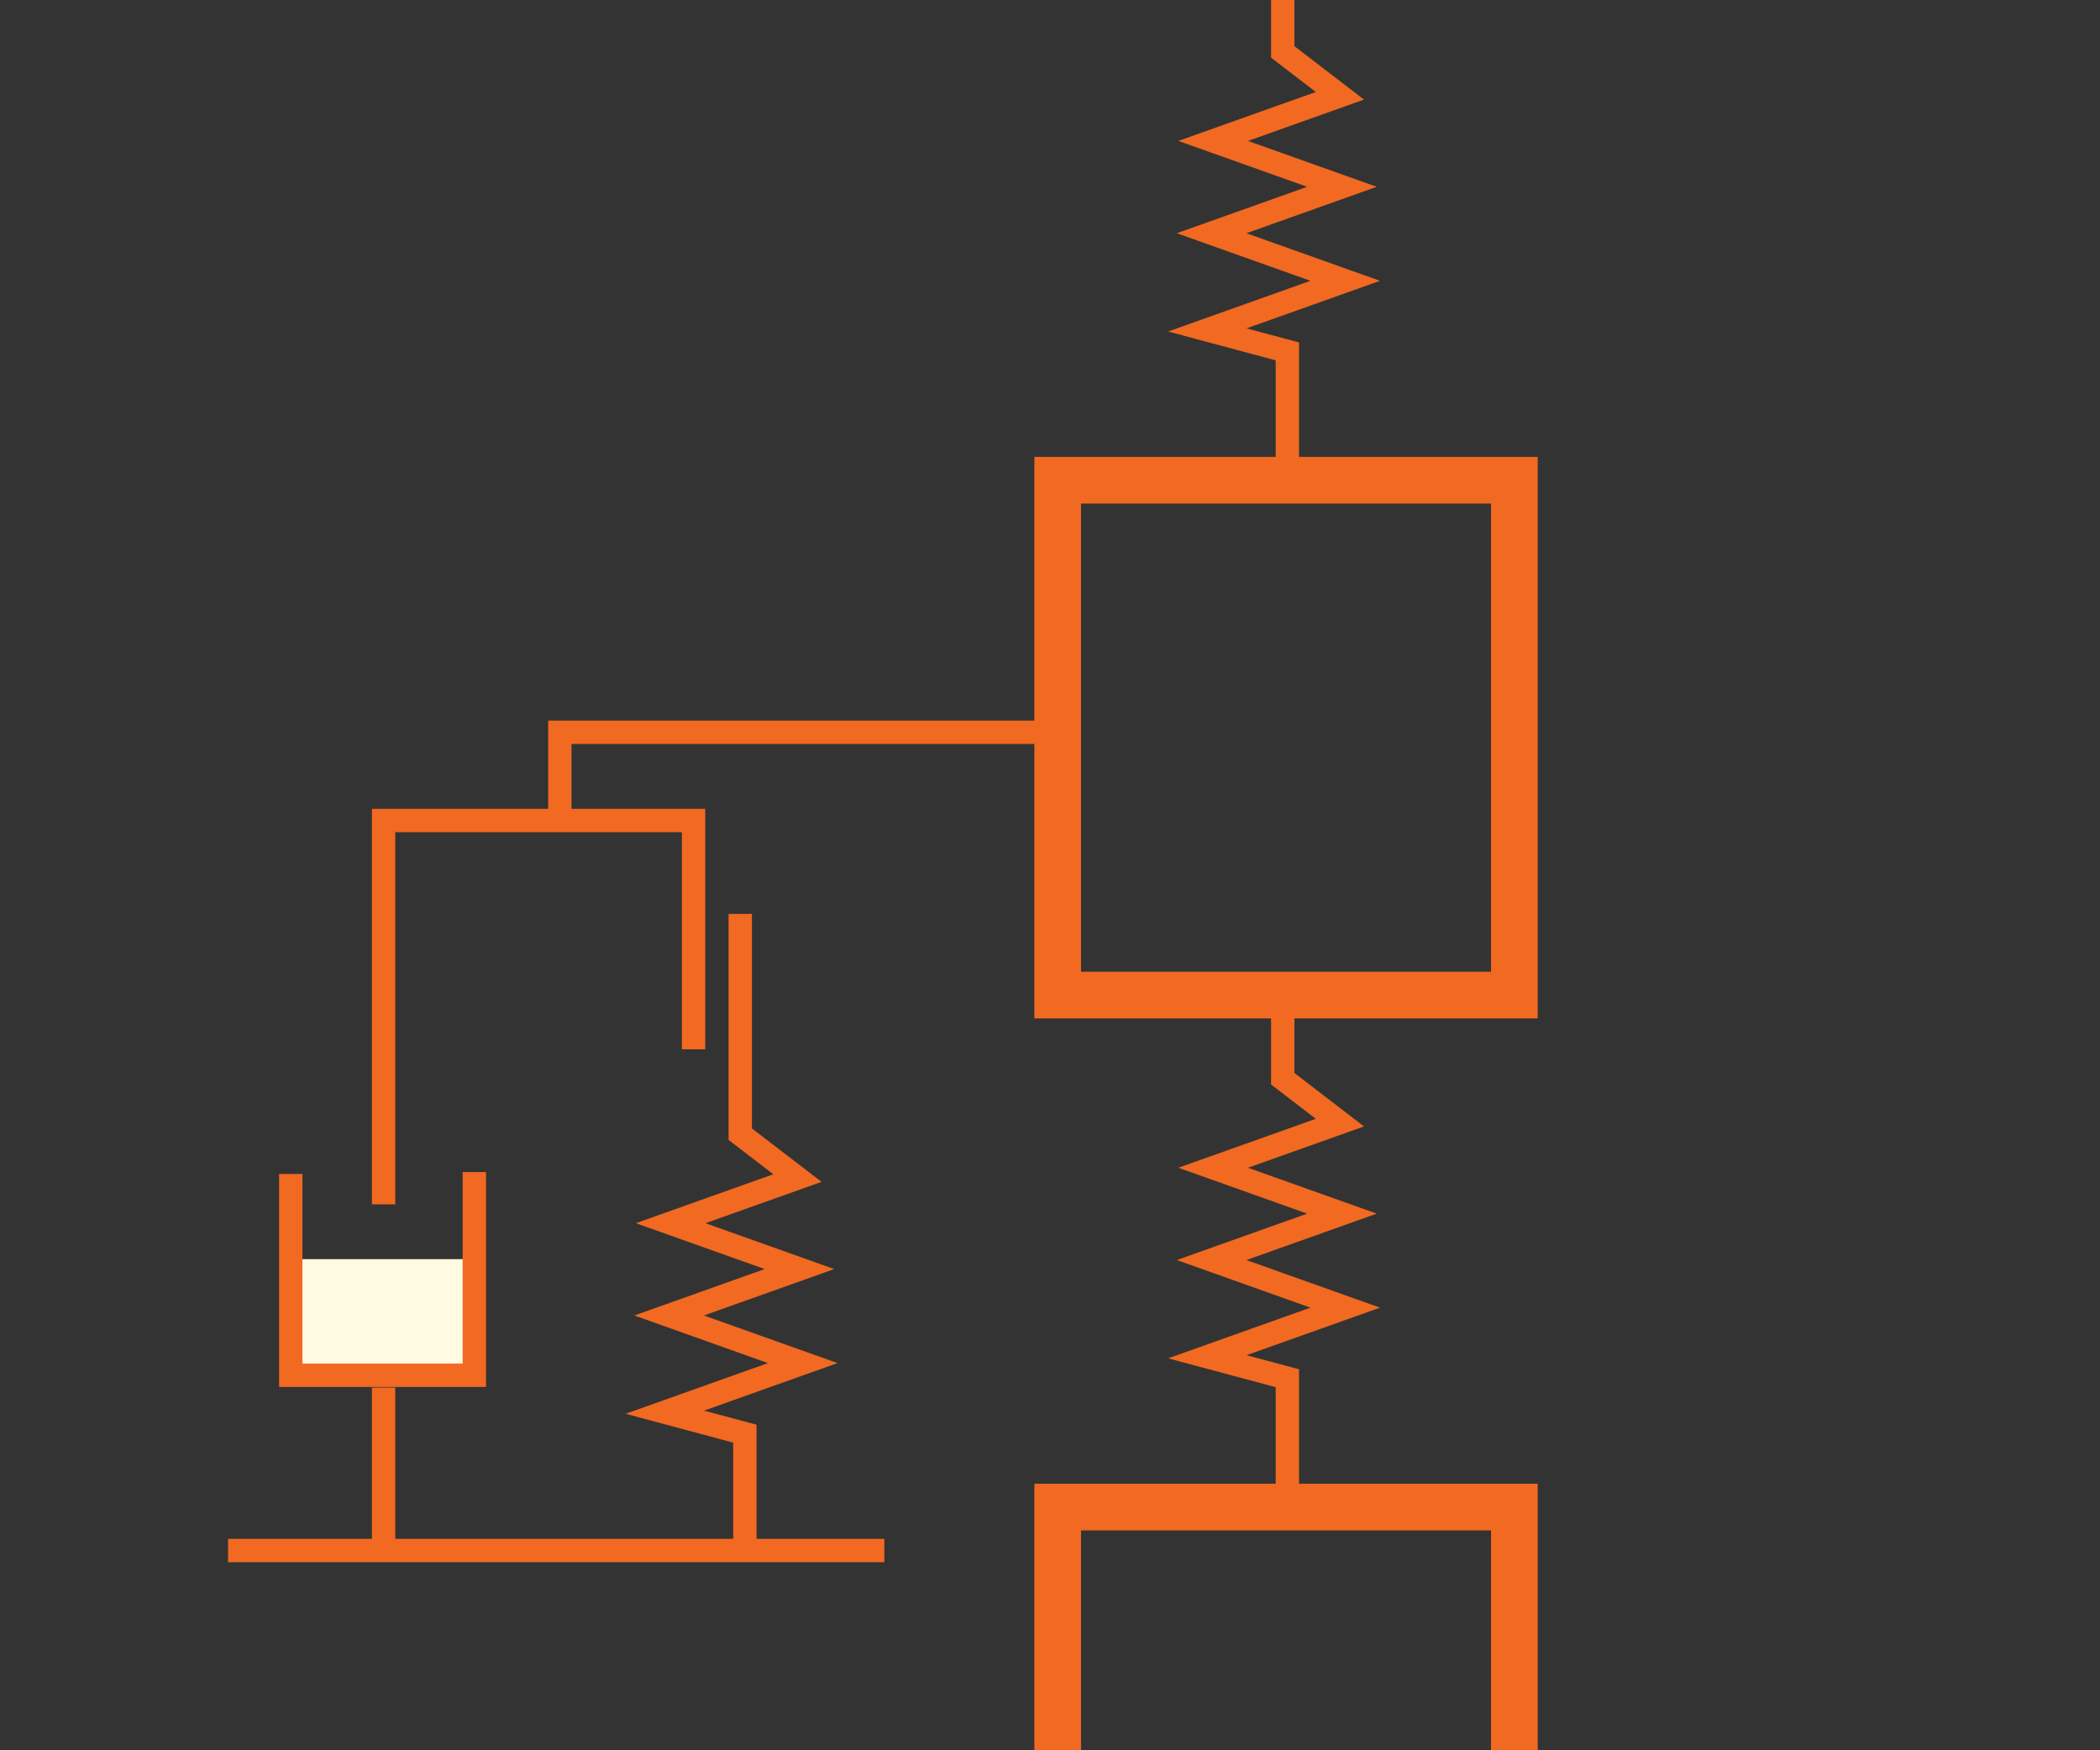
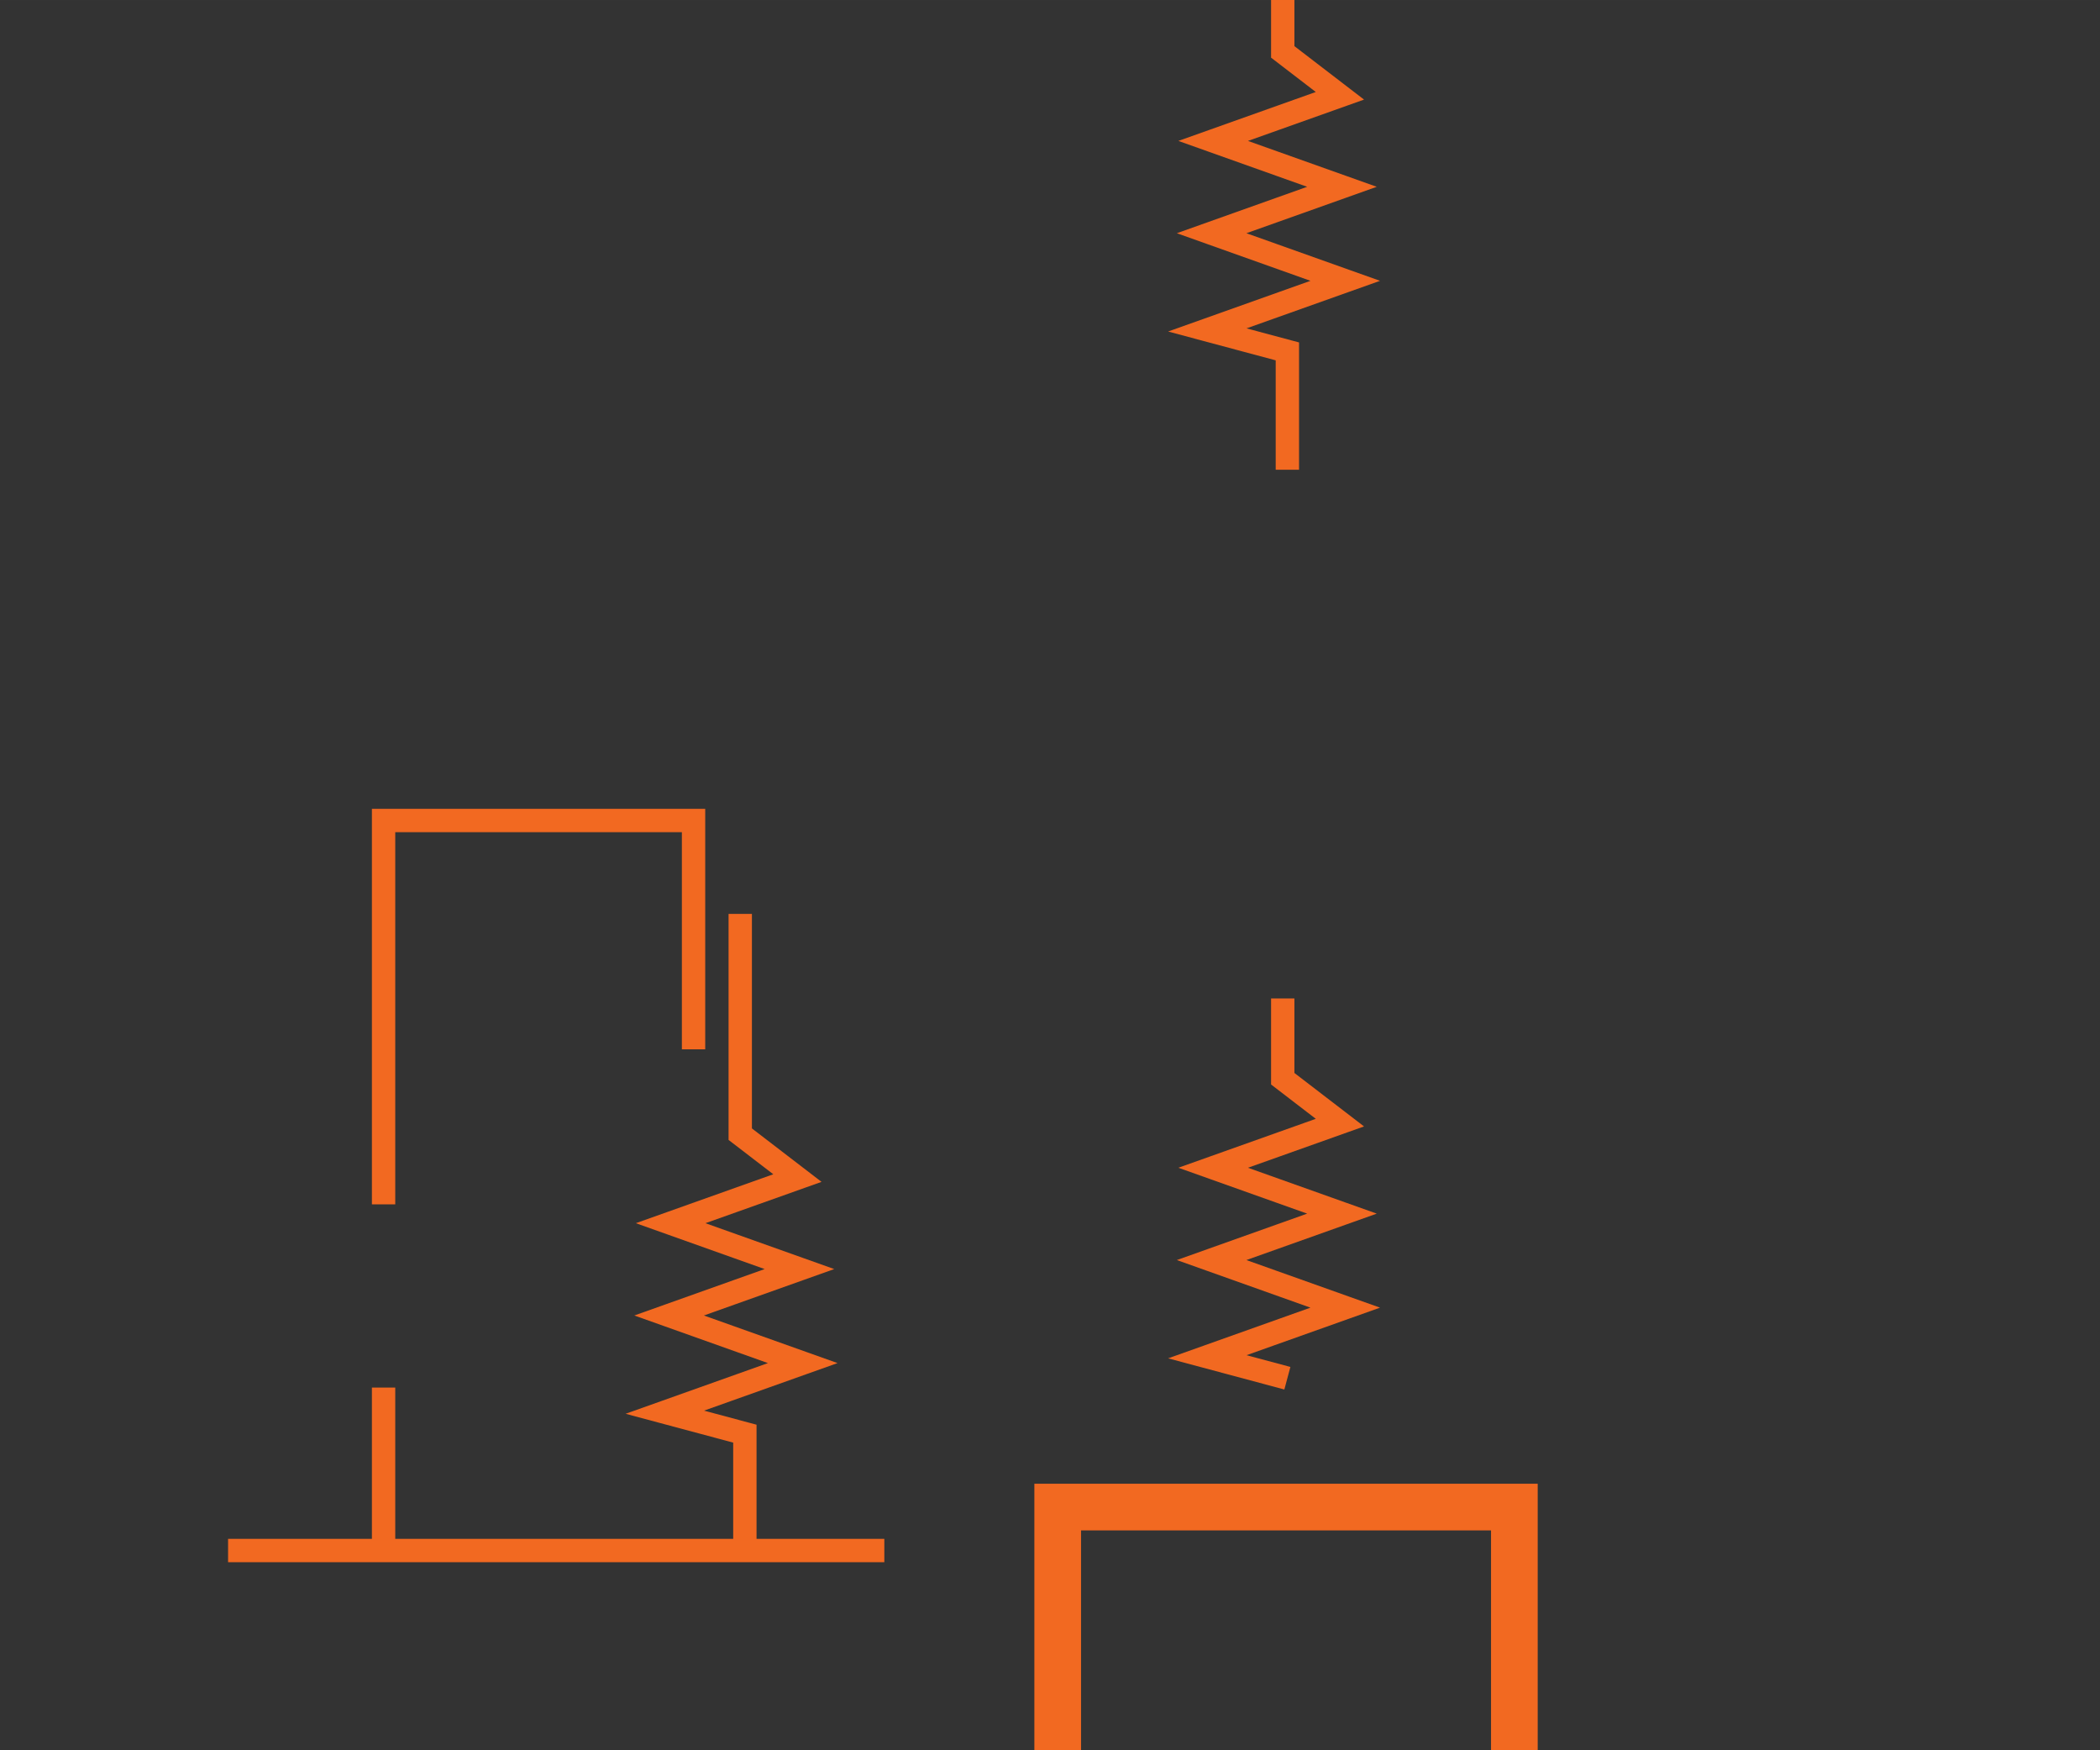
<svg xmlns="http://www.w3.org/2000/svg" xmlns:ns1="http://www.inkscape.org/namespaces/inkscape" xmlns:ns2="http://sodipodi.sourceforge.net/DTD/sodipodi-0.dtd" width="90" height="75" viewBox="0 0 84.375 70.312" id="svg4222" version="1.1" ns1:version="1.2.2 (732a01da63, 2022-12-09)" ns2:docname="pile-driveability-analysis-icon.svg" xml:space="preserve">
  <rect x="0" y="0" width="84.375" height="70.312" fill="#333333" stroke="none" />
  <defs id="defs4224" />
  <ns2:namedview borderlayer="true" id="base" pagecolor="#ffffff" bordercolor="#666666" borderopacity="1.0" ns1:pageopacity="0.0" ns1:pageshadow="2" ns1:zoom="1.4142136" ns1:cx="-77.074639" ns1:cy="121.97592" ns1:document-units="px" ns1:current-layer="layer1" showgrid="false" fit-margin-top="0" fit-margin-left="0" fit-margin-right="0" fit-margin-bottom="0" ns1:window-width="2344" ns1:window-height="1411" ns1:window-x="207" ns1:window-y="-9" ns1:window-maximized="1" ns1:document-rotation="0" units="px" ns1:showpageshadow="2" ns1:pagecheckerboard="0" ns1:deskcolor="#d1d1d1" />
  <g ns1:label="Layer 1" ns1:groupmode="layer" id="layer1" transform="translate(-90.95,-511.444)">
-     <rect style="font-variation-settings:normal;opacity:1;fill:none;fill-opacity:1;fill-rule:evenodd;stroke:#f26921;stroke-width:1.875;stroke-linecap:butt;stroke-linejoin:miter;stroke-miterlimit:4;stroke-dasharray:none;stroke-dashoffset:0;stroke-opacity:1;stop-color:#000000;stop-opacity:1" id="rect1719" width="18.348" height="20.682" x="133.447" y="530.736" />
-     <path style="fill:none;stroke:#f26921;stroke-width:0.938;stroke-linecap:butt;stroke-linejoin:miter;stroke-dasharray:none;stroke-opacity:1" d="m 142.489,551.554 v 3.225 l 2.297,1.763 -5.093,1.813 5.175,1.843 -5.237,1.865 5.369,1.912 -5.541,1.973 3.216,0.862 v 4.754" id="path2147" ns2:nodetypes="cccccccc" />
+     <path style="fill:none;stroke:#f26921;stroke-width:0.938;stroke-linecap:butt;stroke-linejoin:miter;stroke-dasharray:none;stroke-opacity:1" d="m 142.489,551.554 v 3.225 l 2.297,1.763 -5.093,1.813 5.175,1.843 -5.237,1.865 5.369,1.912 -5.541,1.973 3.216,0.862 " id="path2147" ns2:nodetypes="cccccccc" />
    <path style="fill:none;stroke:#f26921;stroke-width:0.938px;stroke-linecap:butt;stroke-linejoin:miter;stroke-opacity:1" d="m 120.692,548.156 v 8.85 l 2.297,1.763 -5.093,1.813 5.175,1.843 -5.237,1.865 5.369,1.912 -5.541,1.973 3.216,0.862 v 4.754 m -14.516,0 v -6.606 m 0,-7.36 V 544.406 h 12.454 v 9.192" id="path2316" ns2:nodetypes="cccccccccccccccc" />
-     <rect style="font-variation-settings:normal;opacity:1;fill:#fffbe2;fill-opacity:1;fill-rule:evenodd;stroke:none;stroke-width:0.938;stroke-linecap:butt;stroke-linejoin:miter;stroke-miterlimit:4;stroke-dasharray:none;stroke-dashoffset:0;stroke-opacity:1;stop-color:#000000;stop-opacity:1" id="rect2665" width="6.778" height="4.451" x="102.92" y="562.027" />
-     <path style="fill:none;stroke:#f26921;stroke-width:0.938px;stroke-linecap:butt;stroke-linejoin:miter;stroke-opacity:1" d="m 113.444,544.318 v -3.457 h 19.98" id="path2700" />
    <path style="fill:none;stroke:#f26921;stroke-width:0.938px;stroke-linecap:butt;stroke-linejoin:miter;stroke-opacity:1" d="m 100.114,573.732 h 26.367" id="path2980" />
-     <path style="fill:none;stroke:#f26921;stroke-width:0.938px;stroke-linecap:butt;stroke-linejoin:miter;stroke-opacity:1" d="m 102.633,558.604 v 8.087 h 7.375 v -8.163" id="path7659" />
    <rect style="font-variation-settings:normal;opacity:1;fill:none;fill-opacity:1;fill-rule:evenodd;stroke:#f26921;stroke-width:1.875;stroke-linecap:butt;stroke-linejoin:miter;stroke-miterlimit:4;stroke-dasharray:none;stroke-dashoffset:0;stroke-opacity:1;stop-color:#000000;stop-opacity:1" id="rect11648" width="18.348" height="20.682" x="133.447" y="571.986" />
    <path style="fill:none;stroke:#f26921;stroke-width:0.938;stroke-linecap:butt;stroke-linejoin:miter;stroke-dasharray:none;stroke-opacity:1" d="m 142.489,510.304 v 3.225 l 2.297,1.763 -5.093,1.813 5.175,1.843 -5.237,1.865 5.369,1.912 -5.541,1.973 3.216,0.862 v 4.754" id="path11650" ns2:nodetypes="cccccccc" />
-     <rect style="font-variation-settings:normal;opacity:1;fill:none;fill-opacity:1;fill-rule:evenodd;stroke:#f26921;stroke-width:1.875;stroke-linecap:butt;stroke-linejoin:miter;stroke-miterlimit:4;stroke-dasharray:none;stroke-dashoffset:0;stroke-opacity:1;stop-color:#000000;stop-opacity:1" id="rect11652" width="18.348" height="20.682" x="133.447" y="489.486" />
  </g>
</svg>